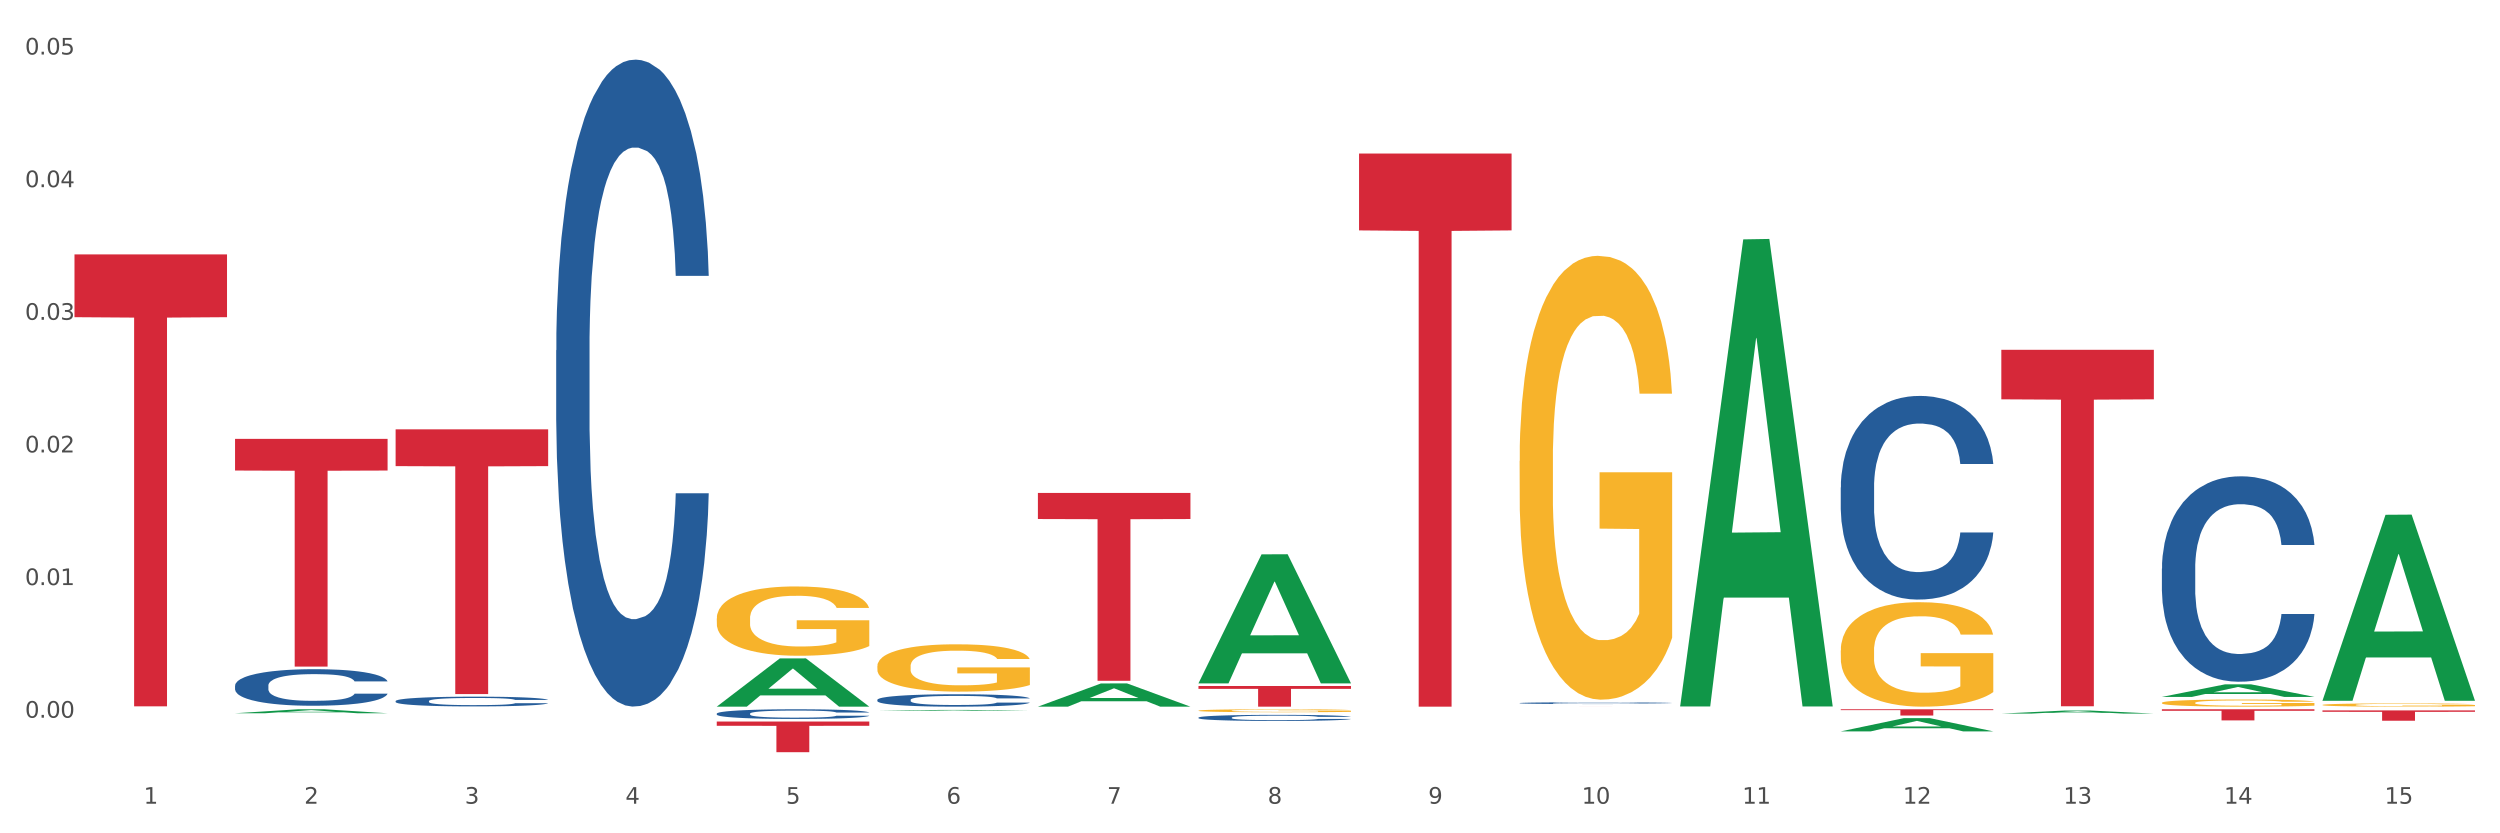
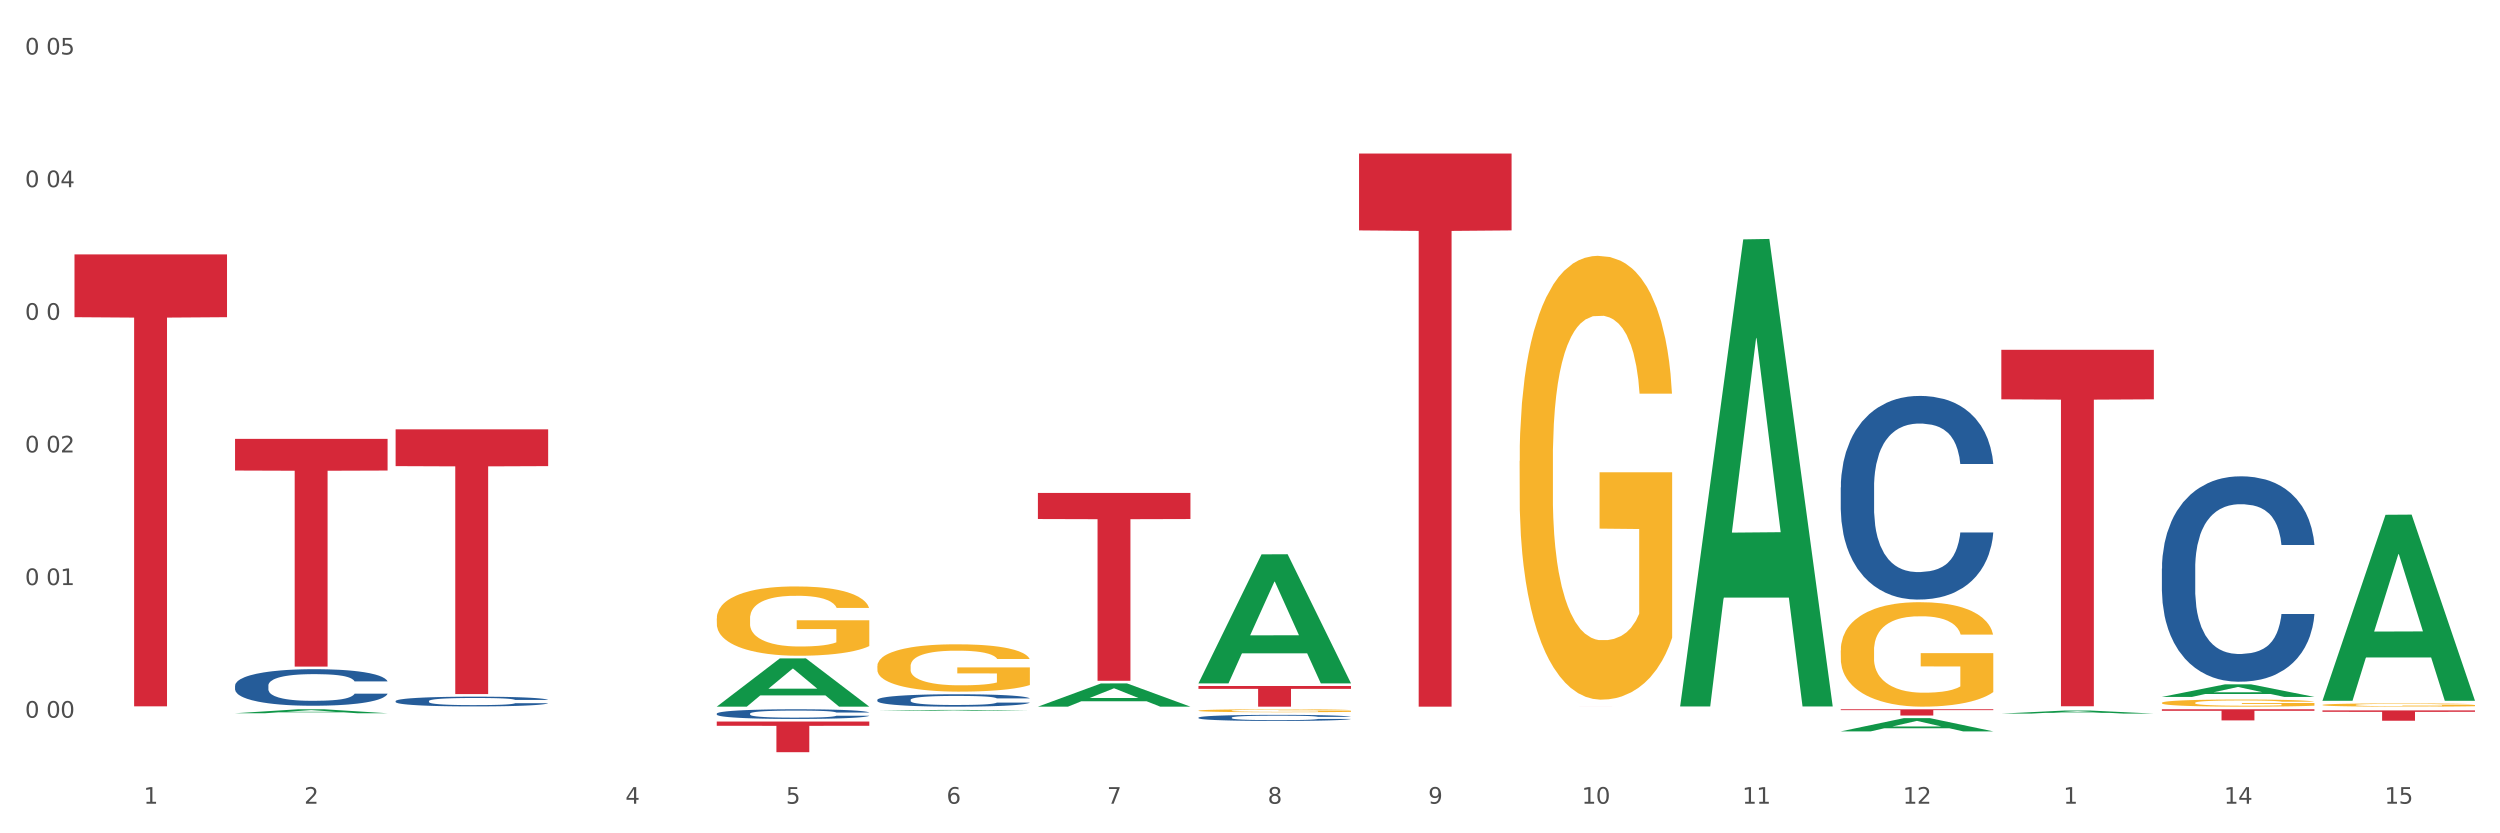
<svg xmlns="http://www.w3.org/2000/svg" xmlns:xlink="http://www.w3.org/1999/xlink" width="1080pt" height="360pt" viewBox="0 0 1080 360" version="1.1">
  <rect x="0" y="0" width="1080" height="360" fill="#333333" stroke="none" />
  <defs>
    <style type="text/css">*{stroke-linejoin: round; stroke-linecap: butt}</style>
  </defs>
  <g id="figure_1">
    <g id="patch_1">
      <path d="M 0 360  L 1080 360  L 1080 0  L 0 0  z " style="fill: #ffffff; stroke: #ffffff; stroke-linejoin: miter" />
    </g>
    <g id="axes_1">
      <g id="matplotlib.axis_1">
        <g id="xtick_1">
          <g id="text_1">
            <g style="fill: #4d4d4d" transform="translate(62.07 347.204) scale(0.096 -0.096)">
              <defs>
                <path id="DejaVuSans-31" d="M 794 531  L 1825 531  L 1825 4091  L 703 3866  L 703 4441  L 1819 4666  L 2450 4666  L 2450 531  L 3481 531  L 3481 0  L 794 0  L 794 531  z " transform="scale(0.016)" />
              </defs>
              <use xlink:href="#DejaVuSans-31" />
            </g>
          </g>
        </g>
        <g id="xtick_2">
          <g id="text_2">
            <g style="fill: #4d4d4d" transform="translate(131.436 347.204) scale(0.096 -0.096)">
              <defs>
                <path id="DejaVuSans-32" d="M 1228 531  L 3431 531  L 3431 0  L 469 0  L 469 531  Q 828 903 1448 1529  Q 2069 2156 2228 2338  Q 2531 2678 2651 2914  Q 2772 3150 2772 3378  Q 2772 3750 2511 3984  Q 2250 4219 1831 4219  Q 1534 4219 1204 4116  Q 875 4013 500 3803  L 500 4441  Q 881 4594 1212 4672  Q 1544 4750 1819 4750  Q 2544 4750 2975 4387  Q 3406 4025 3406 3419  Q 3406 3131 3298 2873  Q 3191 2616 2906 2266  Q 2828 2175 2409 1742  Q 1991 1309 1228 531  z " transform="scale(0.016)" />
              </defs>
              <use xlink:href="#DejaVuSans-32" />
            </g>
          </g>
        </g>
        <g id="xtick_3">
          <g id="text_3">
            <g style="fill: #4d4d4d" transform="translate(200.802 347.204) scale(0.096 -0.096)">
              <defs>
-                 <path id="DejaVuSans-33" d="M 2597 2516  Q 3050 2419 3304 2112  Q 3559 1806 3559 1356  Q 3559 666 3084 287  Q 2609 -91 1734 -91  Q 1441 -91 1130 -33  Q 819 25 488 141  L 488 750  Q 750 597 1062 519  Q 1375 441 1716 441  Q 2309 441 2620 675  Q 2931 909 2931 1356  Q 2931 1769 2642 2001  Q 2353 2234 1838 2234  L 1294 2234  L 1294 2753  L 1863 2753  Q 2328 2753 2575 2939  Q 2822 3125 2822 3475  Q 2822 3834 2567 4026  Q 2313 4219 1838 4219  Q 1578 4219 1281 4162  Q 984 4106 628 3988  L 628 4550  Q 988 4650 1302 4700  Q 1616 4750 1894 4750  Q 2613 4750 3031 4423  Q 3450 4097 3450 3541  Q 3450 3153 3228 2886  Q 3006 2619 2597 2516  z " transform="scale(0.016)" />
-               </defs>
+                 </defs>
              <use xlink:href="#DejaVuSans-33" />
            </g>
          </g>
        </g>
        <g id="xtick_4">
          <g id="text_4">
            <g style="fill: #4d4d4d" transform="translate(270.169 347.204) scale(0.096 -0.096)">
              <defs>
                <path id="DejaVuSans-34" d="M 2419 4116  L 825 1625  L 2419 1625  L 2419 4116  z M 2253 4666  L 3047 4666  L 3047 1625  L 3713 1625  L 3713 1100  L 3047 1100  L 3047 0  L 2419 0  L 2419 1100  L 313 1100  L 313 1709  L 2253 4666  z " transform="scale(0.016)" />
              </defs>
              <use xlink:href="#DejaVuSans-34" />
            </g>
          </g>
        </g>
        <g id="xtick_5">
          <g id="text_5">
            <g style="fill: #4d4d4d" transform="translate(339.535 347.204) scale(0.096 -0.096)">
              <defs>
                <path id="DejaVuSans-35" d="M 691 4666  L 3169 4666  L 3169 4134  L 1269 4134  L 1269 2991  Q 1406 3038 1543 3061  Q 1681 3084 1819 3084  Q 2600 3084 3056 2656  Q 3513 2228 3513 1497  Q 3513 744 3044 326  Q 2575 -91 1722 -91  Q 1428 -91 1123 -41  Q 819 9 494 109  L 494 744  Q 775 591 1075 516  Q 1375 441 1709 441  Q 2250 441 2565 725  Q 2881 1009 2881 1497  Q 2881 1984 2565 2268  Q 2250 2553 1709 2553  Q 1456 2553 1204 2497  Q 953 2441 691 2322  L 691 4666  z " transform="scale(0.016)" />
              </defs>
              <use xlink:href="#DejaVuSans-35" />
            </g>
          </g>
        </g>
        <g id="xtick_6">
          <g id="text_6">
            <g style="fill: #4d4d4d" transform="translate(408.901 347.204) scale(0.096 -0.096)">
              <defs>
                <path id="DejaVuSans-36" d="M 2113 2584  Q 1688 2584 1439 2293  Q 1191 2003 1191 1497  Q 1191 994 1439 701  Q 1688 409 2113 409  Q 2538 409 2786 701  Q 3034 994 3034 1497  Q 3034 2003 2786 2293  Q 2538 2584 2113 2584  z M 3366 4563  L 3366 3988  Q 3128 4100 2886 4159  Q 2644 4219 2406 4219  Q 1781 4219 1451 3797  Q 1122 3375 1075 2522  Q 1259 2794 1537 2939  Q 1816 3084 2150 3084  Q 2853 3084 3261 2657  Q 3669 2231 3669 1497  Q 3669 778 3244 343  Q 2819 -91 2113 -91  Q 1303 -91 875 529  Q 447 1150 447 2328  Q 447 3434 972 4092  Q 1497 4750 2381 4750  Q 2619 4750 2861 4703  Q 3103 4656 3366 4563  z " transform="scale(0.016)" />
              </defs>
              <use xlink:href="#DejaVuSans-36" />
            </g>
          </g>
        </g>
        <g id="xtick_7">
          <g id="text_7">
            <g style="fill: #4d4d4d" transform="translate(478.267 347.204) scale(0.096 -0.096)">
              <defs>
                <path id="DejaVuSans-37" d="M 525 4666  L 3525 4666  L 3525 4397  L 1831 0  L 1172 0  L 2766 4134  L 525 4134  L 525 4666  z " transform="scale(0.016)" />
              </defs>
              <use xlink:href="#DejaVuSans-37" />
            </g>
          </g>
        </g>
        <g id="xtick_8">
          <g id="text_8">
            <g style="fill: #4d4d4d" transform="translate(547.634 347.204) scale(0.096 -0.096)">
              <defs>
                <path id="DejaVuSans-38" d="M 2034 2216  Q 1584 2216 1326 1975  Q 1069 1734 1069 1313  Q 1069 891 1326 650  Q 1584 409 2034 409  Q 2484 409 2743 651  Q 3003 894 3003 1313  Q 3003 1734 2745 1975  Q 2488 2216 2034 2216  z M 1403 2484  Q 997 2584 770 2862  Q 544 3141 544 3541  Q 544 4100 942 4425  Q 1341 4750 2034 4750  Q 2731 4750 3128 4425  Q 3525 4100 3525 3541  Q 3525 3141 3298 2862  Q 3072 2584 2669 2484  Q 3125 2378 3379 2068  Q 3634 1759 3634 1313  Q 3634 634 3220 271  Q 2806 -91 2034 -91  Q 1263 -91 848 271  Q 434 634 434 1313  Q 434 1759 690 2068  Q 947 2378 1403 2484  z M 1172 3481  Q 1172 3119 1398 2916  Q 1625 2713 2034 2713  Q 2441 2713 2670 2916  Q 2900 3119 2900 3481  Q 2900 3844 2670 4047  Q 2441 4250 2034 4250  Q 1625 4250 1398 4047  Q 1172 3844 1172 3481  z " transform="scale(0.016)" />
              </defs>
              <use xlink:href="#DejaVuSans-38" />
            </g>
          </g>
        </g>
        <g id="xtick_9">
          <g id="text_9">
            <g style="fill: #4d4d4d" transform="translate(617 347.204) scale(0.096 -0.096)">
              <defs>
                <path id="DejaVuSans-39" d="M 703 97  L 703 672  Q 941 559 1184 500  Q 1428 441 1663 441  Q 2288 441 2617 861  Q 2947 1281 2994 2138  Q 2813 1869 2534 1725  Q 2256 1581 1919 1581  Q 1219 1581 811 2004  Q 403 2428 403 3163  Q 403 3881 828 4315  Q 1253 4750 1959 4750  Q 2769 4750 3195 4129  Q 3622 3509 3622 2328  Q 3622 1225 3098 567  Q 2575 -91 1691 -91  Q 1453 -91 1209 -44  Q 966 3 703 97  z M 1959 2075  Q 2384 2075 2632 2365  Q 2881 2656 2881 3163  Q 2881 3666 2632 3958  Q 2384 4250 1959 4250  Q 1534 4250 1286 3958  Q 1038 3666 1038 3163  Q 1038 2656 1286 2365  Q 1534 2075 1959 2075  z " transform="scale(0.016)" />
              </defs>
              <use xlink:href="#DejaVuSans-39" />
            </g>
          </g>
        </g>
        <g id="xtick_10">
          <g id="text_10">
            <g style="fill: #4d4d4d" transform="translate(683.312 347.204) scale(0.096 -0.096)">
              <defs>
                <path id="DejaVuSans-30" d="M 2034 4250  Q 1547 4250 1301 3770  Q 1056 3291 1056 2328  Q 1056 1369 1301 889  Q 1547 409 2034 409  Q 2525 409 2770 889  Q 3016 1369 3016 2328  Q 3016 3291 2770 3770  Q 2525 4250 2034 4250  z M 2034 4750  Q 2819 4750 3233 4129  Q 3647 3509 3647 2328  Q 3647 1150 3233 529  Q 2819 -91 2034 -91  Q 1250 -91 836 529  Q 422 1150 422 2328  Q 422 3509 836 4129  Q 1250 4750 2034 4750  z " transform="scale(0.016)" />
              </defs>
              <use xlink:href="#DejaVuSans-31" />
              <use xlink:href="#DejaVuSans-30" transform="translate(63.623 0)" />
            </g>
          </g>
        </g>
        <g id="xtick_11">
          <g id="text_11">
            <g style="fill: #4d4d4d" transform="translate(752.678 347.204) scale(0.096 -0.096)">
              <use xlink:href="#DejaVuSans-31" />
              <use xlink:href="#DejaVuSans-31" transform="translate(63.623 0)" />
            </g>
          </g>
        </g>
        <g id="xtick_12">
          <g id="text_12">
            <g style="fill: #4d4d4d" transform="translate(822.044 347.204) scale(0.096 -0.096)">
              <use xlink:href="#DejaVuSans-31" />
              <use xlink:href="#DejaVuSans-32" transform="translate(63.623 0)" />
            </g>
          </g>
        </g>
        <g id="xtick_13">
          <g id="text_13">
            <g style="fill: #4d4d4d" transform="translate(891.411 347.204) scale(0.096 -0.096)">
              <use xlink:href="#DejaVuSans-31" />
              <use xlink:href="#DejaVuSans-33" transform="translate(63.623 0)" />
            </g>
          </g>
        </g>
        <g id="xtick_14">
          <g id="text_14">
            <g style="fill: #4d4d4d" transform="translate(960.777 347.204) scale(0.096 -0.096)">
              <use xlink:href="#DejaVuSans-31" />
              <use xlink:href="#DejaVuSans-34" transform="translate(63.623 0)" />
            </g>
          </g>
        </g>
        <g id="xtick_15">
          <g id="text_15">
            <g style="fill: #4d4d4d" transform="translate(1030.143 347.204) scale(0.096 -0.096)">
              <use xlink:href="#DejaVuSans-31" />
              <use xlink:href="#DejaVuSans-35" transform="translate(63.623 0)" />
            </g>
          </g>
        </g>
        <g id="xtick_16" />
        <g id="xtick_17" />
        <g id="xtick_18" />
        <g id="xtick_19" />
        <g id="xtick_20" />
        <g id="xtick_21" />
        <g id="xtick_22" />
        <g id="xtick_23" />
        <g id="xtick_24" />
        <g id="xtick_25" />
        <g id="xtick_26" />
        <g id="xtick_27" />
        <g id="xtick_28" />
        <g id="xtick_29" />
      </g>
      <g id="matplotlib.axis_2">
        <g id="ytick_1">
          <g id="text_16">
            <g style="fill: #4d4d4d" transform="translate(10.8 310.051) scale(0.096 -0.096)">
              <defs>
-                 <path id="DejaVuSans-2e" d="M 684 794  L 1344 794  L 1344 0  L 684 0  L 684 794  z " transform="scale(0.016)" />
-               </defs>
+                 </defs>
              <use xlink:href="#DejaVuSans-30" />
              <use xlink:href="#DejaVuSans-2e" transform="translate(63.623 0)" />
              <use xlink:href="#DejaVuSans-30" transform="translate(95.41 0)" />
              <use xlink:href="#DejaVuSans-30" transform="translate(159.033 0)" />
            </g>
          </g>
        </g>
        <g id="ytick_2">
          <g id="text_17">
            <g style="fill: #4d4d4d" transform="translate(10.8 252.753) scale(0.096 -0.096)">
              <use xlink:href="#DejaVuSans-30" />
              <use xlink:href="#DejaVuSans-2e" transform="translate(63.623 0)" />
              <use xlink:href="#DejaVuSans-30" transform="translate(95.41 0)" />
              <use xlink:href="#DejaVuSans-31" transform="translate(159.033 0)" />
            </g>
          </g>
        </g>
        <g id="ytick_3">
          <g id="text_18">
            <g style="fill: #4d4d4d" transform="translate(10.8 195.454) scale(0.096 -0.096)">
              <use xlink:href="#DejaVuSans-30" />
              <use xlink:href="#DejaVuSans-2e" transform="translate(63.623 0)" />
              <use xlink:href="#DejaVuSans-30" transform="translate(95.41 0)" />
              <use xlink:href="#DejaVuSans-32" transform="translate(159.033 0)" />
            </g>
          </g>
        </g>
        <g id="ytick_4">
          <g id="text_19">
            <g style="fill: #4d4d4d" transform="translate(10.8 138.155) scale(0.096 -0.096)">
              <use xlink:href="#DejaVuSans-30" />
              <use xlink:href="#DejaVuSans-2e" transform="translate(63.623 0)" />
              <use xlink:href="#DejaVuSans-30" transform="translate(95.41 0)" />
              <use xlink:href="#DejaVuSans-33" transform="translate(159.033 0)" />
            </g>
          </g>
        </g>
        <g id="ytick_5">
          <g id="text_20">
            <g style="fill: #4d4d4d" transform="translate(10.8 80.856) scale(0.096 -0.096)">
              <use xlink:href="#DejaVuSans-30" />
              <use xlink:href="#DejaVuSans-2e" transform="translate(63.623 0)" />
              <use xlink:href="#DejaVuSans-30" transform="translate(95.41 0)" />
              <use xlink:href="#DejaVuSans-34" transform="translate(159.033 0)" />
            </g>
          </g>
        </g>
        <g id="ytick_6">
          <g id="text_21">
            <g style="fill: #4d4d4d" transform="translate(10.8 23.557) scale(0.096 -0.096)">
              <use xlink:href="#DejaVuSans-30" />
              <use xlink:href="#DejaVuSans-2e" transform="translate(63.623 0)" />
              <use xlink:href="#DejaVuSans-30" transform="translate(95.41 0)" />
              <use xlink:href="#DejaVuSans-35" transform="translate(159.033 0)" />
            </g>
          </g>
        </g>
        <g id="ytick_7" />
        <g id="ytick_8" />
        <g id="ytick_9" />
        <g id="ytick_10" />
        <g id="ytick_11" />
      </g>
      <g id="PolyCollection_1">
        <path d="M 101.541 308.123  L 101.609 308.121  L 128.784 306.406  L 140.061 306.404  L 167.439 308.126  L 154.395 308.126  L 148.485 307.725  L 120.427 307.725  L 120.224 307.732  L 114.517 308.126  L 101.541 308.126  L 101.541 308.123  L 123.96 307.486  L 144.952 307.484  L 134.558 306.771  L 134.422 306.768  L 134.286 306.773  L 123.892 307.484  L 123.96 307.486  L 101.541 308.123  z " clip-path="url(#p8ff0224b66)" style="fill: #109648" />
        <path d="M 309.64 267.18  L 309.718 267.153  L 309.718 266.168  L 309.873 265.32  L 310.651 263.269  L 311.818 261.573  L 312.674 260.67  L 313.53 259.932  L 314.541 259.193  L 315.786 258.427  L 318.042 257.306  L 319.443 256.731  L 321.155 256.13  L 324.267 255.254  L 326.523 254.762  L 328.857 254.352  L 332.669 253.859  L 335.159 253.641  L 337.804 253.476  L 340.994 253.367  L 343.406 253.34  L 348.696 253.422  L 353.209 253.668  L 355.387 253.859  L 358.188 254.188  L 359.666 254.406  L 362.078 254.844  L 364.568 255.419  L 366.279 255.911  L 368.847 256.841  L 370.792 257.771  L 372.581 258.92  L 373.515 259.713  L 374.215 260.451  L 374.838 261.299  L 375.46 262.64  L 361.456 262.64  L 360.911 261.682  L 360.055 260.78  L 358.81 259.904  L 357.721 259.357  L 355.854 258.673  L 354.142 258.236  L 352.353 257.908  L 350.174 257.634  L 348.463 257.497  L 346.051 257.388  L 341.305 257.415  L 338.115 257.634  L 335.937 257.908  L 334.536 258.154  L 333.292 258.427  L 331.891 258.81  L 330.257 259.385  L 329.09 259.904  L 327.923 260.561  L 326.99 261.217  L 326.134 261.983  L 325.434 262.804  L 324.889 263.652  L 324.422 264.691  L 324.033 266.414  L 324.033 270.162  L 324.189 271.01  L 324.578 272.131  L 325.045 272.979  L 325.823 273.991  L 326.523 274.675  L 327.845 275.659  L 329.324 276.48  L 330.491 277  L 331.658 277.437  L 333.681 278.039  L 335.937 278.532  L 337.882 278.832  L 340.527 279.106  L 342.317 279.215  L 343.873 279.27  L 347.685 279.27  L 350.408 279.188  L 353.442 278.997  L 355.776 278.75  L 357.721 278.449  L 359.9 277.957  L 361.3 277.492  L 361.3 271.775  L 344.184 271.748  L 344.184 267.946  L 375.538 267.946  L 375.538 279.106  L 374.215 279.68  L 372.737 280.2  L 371.181 280.665  L 368.847 281.239  L 366.046 281.786  L 363.556 282.169  L 360.911 282.498  L 357.799 282.799  L 353.753 283.072  L 351.264 283.181  L 348.152 283.264  L 344.495 283.291  L 341.305 283.236  L 338.193 283.099  L 334.925 282.853  L 331.736 282.498  L 329.324 282.142  L 326.912 281.704  L 324.344 281.13  L 322.322 280.583  L 320.766 280.091  L 319.054 279.462  L 317.187 278.641  L 315.786 277.902  L 314.541 277.137  L 313.219 276.152  L 312.285 275.304  L 311.352 274.237  L 310.807 273.444  L 310.184 272.213  L 309.718 270.49  L 309.64 267.18  z " clip-path="url(#p8ff0224b66)" style="fill: #f7b32b" />
        <path d="M 32.175 109.886  L 98.073 109.886  L 98.073 137.021  L 72.151 137.204  L 72.151 305.149  L 57.941 305.149  L 57.941 137.204  L 32.175 137.021  L 32.175 110.069  L 32.175 109.886  z " clip-path="url(#p8ff0224b66)" style="fill: #d62839" />
        <path d="M 101.541 189.603  L 167.439 189.603  L 167.439 203.272  L 141.517 203.364  L 141.517 287.965  L 127.307 287.965  L 127.307 203.364  L 101.541 203.272  L 101.541 189.695  L 101.541 189.603  z " clip-path="url(#p8ff0224b66)" style="fill: #d62839" />
        <path d="M 309.64 311.711  L 375.538 311.711  L 375.538 313.551  L 349.616 313.563  L 349.616 324.95  L 335.406 324.95  L 335.406 313.563  L 309.64 313.551  L 309.64 311.723  L 309.64 311.711  z " clip-path="url(#p8ff0224b66)" style="fill: #d62839" />
        <path d="M 448.372 212.936  L 514.27 212.936  L 514.27 224.217  L 488.348 224.293  L 488.348 294.114  L 474.138 294.114  L 474.138 224.293  L 448.372 224.217  L 448.372 213.012  L 448.372 212.936  z " clip-path="url(#p8ff0224b66)" style="fill: #d62839" />
        <path d="M 517.739 296.344  L 583.636 296.344  L 583.636 297.586  L 557.715 297.594  L 557.715 305.282  L 543.504 305.282  L 543.504 297.594  L 517.739 297.586  L 517.739 296.352  L 517.739 296.344  z " clip-path="url(#p8ff0224b66)" style="fill: #d62839" />
        <path d="M 587.105 66.327  L 653.003 66.327  L 653.003 99.534  L 627.081 99.758  L 627.081 305.282  L 612.871 305.282  L 612.871 99.758  L 587.105 99.534  L 587.105 66.552  L 587.105 66.327  z " clip-path="url(#p8ff0224b66)" style="fill: #d62839" />
        <path d="M 656.471 305.27  L 722.369 305.27  L 722.369 305.271  L 696.447 305.271  L 696.447 305.282  L 682.237 305.282  L 682.237 305.271  L 656.471 305.271  L 656.471 305.27  L 656.471 305.27  z " clip-path="url(#p8ff0224b66)" style="fill: #d62839" />
        <path d="M 933.936 245.638  L 934.014 245.557  L 934.014 243.288  L 934.247 240.208  L 935.104 234.535  L 936.195 230.239  L 938.064 225.214  L 939.077 223.107  L 940.401 220.757  L 943.127 216.947  L 946.243 213.705  L 948.424 211.922  L 950.06 210.788  L 953.721 208.761  L 955.824 207.87  L 958.005 207.14  L 959.874 206.654  L 962.99 206.087  L 965.483 205.844  L 968.365 205.763  L 970.779 205.844  L 973.973 206.168  L 978.647 207.14  L 980.438 207.708  L 982.853 208.68  L 985.346 209.977  L 987.371 211.274  L 989.708 213.138  L 992.122 215.569  L 994.459 218.649  L 996.095 221.486  L 997.419 224.485  L 998.587 228.132  L 999.444 232.103  L 999.834 235.426  L 985.579 235.426  L 985.19 232.428  L 984.411 229.186  L 983.632 226.997  L 982.775 225.214  L 981.451 223.188  L 980.283 221.891  L 978.335 220.351  L 976.544 219.379  L 975.064 218.811  L 973.272 218.325  L 969.455 217.839  L 966.729 217.839  L 965.015 218.001  L 962.912 218.406  L 961.121 218.974  L 959.018 219.946  L 957.382 221  L 955.746 222.378  L 954.811 223.35  L 953.409 225.133  L 952.475 226.592  L 951.228 229.105  L 950.527 230.888  L 949.281 235.507  L 948.736 238.911  L 948.502 241.262  L 948.346 243.855  L 948.346 256.499  L 948.814 262.172  L 949.203 264.604  L 949.826 267.359  L 950.995 270.925  L 952.708 274.41  L 954.5 276.923  L 955.98 278.463  L 957.382 279.598  L 958.784 280.489  L 960.498 281.3  L 961.9 281.786  L 964.003 282.272  L 966.495 282.515  L 968.443 282.515  L 972.415 282.11  L 974.207 281.705  L 975.92 281.137  L 977.79 280.246  L 979.27 279.273  L 980.127 278.544  L 981.529 277.004  L 982.619 275.383  L 983.554 273.519  L 984.177 271.898  L 984.878 269.467  L 985.423 266.711  L 985.579 265.252  L 999.834 265.252  L 999.522 268.17  L 998.977 271.006  L 997.886 274.816  L 997.03 277.004  L 995.705 279.679  L 994.303 281.948  L 992.356 284.46  L 990.564 286.325  L 988.695 287.945  L 986.67 289.404  L 983.009 291.431  L 981.685 291.998  L 978.88 292.97  L 976.699 293.538  L 973.506 294.105  L 970.234 294.429  L 966.807 294.51  L 963.769 294.348  L 960.42 293.862  L 958.317 293.376  L 955.98 292.646  L 953.253 291.512  L 950.683 290.134  L 948.268 288.513  L 946.009 286.649  L 943.906 284.541  L 941.18 281.056  L 939.155 277.652  L 937.675 274.492  L 936.662 271.817  L 935.65 268.413  L 935.104 266.062  L 934.247 260.389  L 933.936 255.121  L 933.936 245.638  z " clip-path="url(#p8ff0224b66)" style="fill: #255c99" />
        <path d="M 795.203 210.568  L 795.281 210.487  L 795.281 208.237  L 795.515 205.184  L 796.372 199.559  L 797.462 195.301  L 799.332 190.319  L 800.344 188.23  L 801.669 185.9  L 804.395 182.123  L 807.511 178.909  L 809.692 177.141  L 811.327 176.016  L 814.988 174.008  L 817.092 173.124  L 819.273 172.401  L 821.142 171.918  L 824.258 171.356  L 826.75 171.115  L 829.632 171.035  L 832.047 171.115  L 835.241 171.436  L 839.914 172.401  L 841.706 172.963  L 844.121 173.927  L 846.613 175.213  L 848.638 176.498  L 850.975 178.347  L 853.39 180.757  L 855.727 183.811  L 857.362 186.623  L 858.687 189.596  L 859.855 193.212  L 860.712 197.149  L 861.101 200.443  L 846.847 200.443  L 846.457 197.47  L 845.678 194.256  L 844.899 192.087  L 844.043 190.319  L 842.718 188.31  L 841.55 187.025  L 839.603 185.498  L 837.811 184.534  L 836.331 183.971  L 834.54 183.489  L 830.723 183.007  L 827.997 183.007  L 826.283 183.168  L 824.18 183.569  L 822.388 184.132  L 820.285 185.096  L 818.649 186.141  L 817.014 187.507  L 816.079 188.471  L 814.677 190.239  L 813.742 191.685  L 812.496 194.176  L 811.795 195.944  L 810.548 200.524  L 810.003 203.898  L 809.77 206.229  L 809.614 208.8  L 809.614 221.335  L 810.081 226.959  L 810.471 229.37  L 811.094 232.102  L 812.262 235.637  L 813.976 239.093  L 815.767 241.583  L 817.247 243.11  L 818.649 244.235  L 820.051 245.119  L 821.765 245.922  L 823.167 246.405  L 825.27 246.887  L 827.763 247.128  L 829.71 247.128  L 833.683 246.726  L 835.474 246.324  L 837.188 245.762  L 839.057 244.878  L 840.537 243.914  L 841.394 243.19  L 842.796 241.664  L 843.887 240.057  L 844.822 238.209  L 845.445 236.602  L 846.146 234.191  L 846.691 231.459  L 846.847 230.013  L 861.101 230.013  L 860.79 232.905  L 860.245 235.718  L 859.154 239.494  L 858.297 241.664  L 856.973 244.315  L 855.571 246.565  L 853.624 249.056  L 851.832 250.904  L 849.963 252.511  L 847.937 253.958  L 844.276 255.966  L 842.952 256.529  L 840.148 257.493  L 837.967 258.056  L 834.773 258.618  L 831.502 258.939  L 828.074 259.02  L 825.037 258.859  L 821.687 258.377  L 819.584 257.895  L 817.247 257.172  L 814.521 256.047  L 811.951 254.681  L 809.536 253.074  L 807.277 251.226  L 805.174 249.137  L 802.448 245.681  L 800.422 242.307  L 798.942 239.173  L 797.93 236.521  L 796.917 233.147  L 796.372 230.816  L 795.515 225.192  L 795.203 219.969  L 795.203 210.568  z " clip-path="url(#p8ff0224b66)" style="fill: #255c99" />
-         <path d="M 656.471 303.728  L 656.549 303.727  L 656.549 303.708  L 656.783 303.681  L 657.639 303.632  L 658.73 303.596  L 660.599 303.553  L 661.612 303.534  L 662.936 303.514  L 665.662 303.482  L 668.778 303.454  L 670.959 303.438  L 672.595 303.429  L 676.256 303.411  L 678.359 303.404  L 680.54 303.397  L 682.41 303.393  L 685.525 303.388  L 688.018 303.386  L 690.9 303.386  L 693.315 303.386  L 696.508 303.389  L 701.182 303.397  L 702.973 303.402  L 705.388 303.411  L 707.881 303.422  L 709.906 303.433  L 712.243 303.449  L 714.657 303.47  L 716.994 303.496  L 718.63 303.521  L 719.954 303.546  L 721.123 303.578  L 721.979 303.612  L 722.369 303.64  L 708.114 303.64  L 707.725 303.614  L 706.946 303.587  L 706.167 303.568  L 705.31 303.553  L 703.986 303.535  L 702.818 303.524  L 700.87 303.511  L 699.079 303.502  L 697.599 303.498  L 695.807 303.493  L 691.99 303.489  L 689.264 303.489  L 687.55 303.491  L 685.447 303.494  L 683.656 303.499  L 681.553 303.507  L 679.917 303.516  L 678.281 303.528  L 677.346 303.537  L 675.944 303.552  L 675.01 303.564  L 673.763 303.586  L 673.062 303.601  L 671.816 303.641  L 671.271 303.67  L 671.037 303.69  L 670.881 303.712  L 670.881 303.821  L 671.349 303.87  L 671.738 303.89  L 672.361 303.914  L 673.53 303.945  L 675.243 303.975  L 677.035 303.996  L 678.515 304.009  L 679.917 304.019  L 681.319 304.027  L 683.033 304.034  L 684.435 304.038  L 686.538 304.042  L 689.03 304.044  L 690.978 304.044  L 694.95 304.041  L 696.742 304.037  L 698.456 304.032  L 700.325 304.025  L 701.805 304.016  L 702.662 304.01  L 704.064 303.997  L 705.154 303.983  L 706.089 303.967  L 706.712 303.953  L 707.413 303.932  L 707.959 303.908  L 708.114 303.896  L 722.369 303.896  L 722.057 303.921  L 721.512 303.945  L 720.422 303.978  L 719.565 303.997  L 718.241 304.02  L 716.838 304.039  L 714.891 304.061  L 713.1 304.077  L 711.23 304.091  L 709.205 304.103  L 705.544 304.121  L 704.22 304.125  L 701.416 304.134  L 699.235 304.139  L 696.041 304.143  L 692.769 304.146  L 689.342 304.147  L 686.304 304.146  L 682.955 304.141  L 680.852 304.137  L 678.515 304.131  L 675.789 304.121  L 673.218 304.109  L 670.803 304.096  L 668.544 304.08  L 666.441 304.061  L 663.715 304.032  L 661.69 304.002  L 660.21 303.975  L 659.197 303.952  L 658.185 303.923  L 657.639 303.903  L 656.783 303.854  L 656.471 303.809  L 656.471 303.728  z " clip-path="url(#p8ff0224b66)" style="fill: #255c99" />
        <path d="M 517.739 309.997  L 517.816 309.995  L 517.816 309.927  L 518.05 309.836  L 518.907 309.667  L 519.997 309.539  L 521.867 309.39  L 522.88 309.327  L 524.204 309.257  L 526.93 309.144  L 530.046 309.047  L 532.227 308.994  L 533.863 308.96  L 537.523 308.9  L 539.627 308.874  L 541.808 308.852  L 543.677 308.837  L 546.793 308.821  L 549.285 308.813  L 552.167 308.811  L 554.582 308.813  L 557.776 308.823  L 562.449 308.852  L 564.241 308.869  L 566.656 308.898  L 569.148 308.936  L 571.173 308.975  L 573.51 309.03  L 575.925 309.103  L 578.262 309.194  L 579.898 309.279  L 581.222 309.368  L 582.39 309.477  L 583.247 309.595  L 583.636 309.694  L 569.382 309.694  L 568.992 309.604  L 568.214 309.508  L 567.435 309.443  L 566.578 309.39  L 565.254 309.329  L 564.085 309.291  L 562.138 309.245  L 560.346 309.216  L 558.866 309.199  L 557.075 309.185  L 553.258 309.17  L 550.532 309.17  L 548.818 309.175  L 546.715 309.187  L 544.923 309.204  L 542.82 309.233  L 541.184 309.264  L 539.549 309.305  L 538.614 309.334  L 537.212 309.387  L 536.277 309.431  L 535.031 309.505  L 534.33 309.559  L 533.084 309.696  L 532.538 309.797  L 532.305 309.867  L 532.149 309.944  L 532.149 310.321  L 532.616 310.489  L 533.006 310.562  L 533.629 310.644  L 534.797 310.75  L 536.511 310.853  L 538.302 310.928  L 539.782 310.974  L 541.184 311.008  L 542.587 311.034  L 544.3 311.058  L 545.702 311.073  L 547.805 311.087  L 550.298 311.095  L 552.245 311.095  L 556.218 311.083  L 558.009 311.071  L 559.723 311.054  L 561.593 311.027  L 563.073 310.998  L 563.929 310.976  L 565.331 310.931  L 566.422 310.882  L 567.357 310.827  L 567.98 310.779  L 568.681 310.706  L 569.226 310.624  L 569.382 310.581  L 583.636 310.581  L 583.325 310.668  L 582.78 310.752  L 581.689 310.866  L 580.832 310.931  L 579.508 311.01  L 578.106 311.078  L 576.159 311.153  L 574.367 311.208  L 572.498 311.256  L 570.472 311.3  L 566.811 311.36  L 565.487 311.377  L 562.683 311.406  L 560.502 311.423  L 557.308 311.439  L 554.037 311.449  L 550.61 311.452  L 547.572 311.447  L 544.222 311.432  L 542.119 311.418  L 539.782 311.396  L 537.056 311.362  L 534.486 311.321  L 532.071 311.273  L 529.812 311.218  L 527.709 311.155  L 524.983 311.051  L 522.957 310.95  L 521.477 310.856  L 520.465 310.776  L 519.452 310.675  L 518.907 310.605  L 518.05 310.436  L 517.739 310.28  L 517.739 309.997  z " clip-path="url(#p8ff0224b66)" style="fill: #255c99" />
        <path d="M 379.006 302.325  L 379.084 302.32  L 379.084 302.183  L 379.318 301.996  L 380.175 301.653  L 381.265 301.393  L 383.134 301.089  L 384.147 300.962  L 385.471 300.82  L 388.198 300.589  L 391.313 300.393  L 393.494 300.285  L 395.13 300.216  L 398.791 300.094  L 400.894 300.04  L 403.075 299.996  L 404.945 299.966  L 408.06 299.932  L 410.553 299.917  L 413.435 299.912  L 415.85 299.917  L 419.043 299.937  L 423.717 299.996  L 425.509 300.03  L 427.923 300.089  L 430.416 300.167  L 432.441 300.246  L 434.778 300.359  L 437.193 300.506  L 439.529 300.692  L 441.165 300.864  L 442.489 301.045  L 443.658 301.266  L 444.515 301.506  L 444.904 301.707  L 430.65 301.707  L 430.26 301.526  L 429.481 301.329  L 428.702 301.197  L 427.845 301.089  L 426.521 300.967  L 425.353 300.888  L 423.405 300.795  L 421.614 300.736  L 420.134 300.702  L 418.342 300.672  L 414.526 300.643  L 411.799 300.643  L 410.086 300.653  L 407.982 300.677  L 406.191 300.712  L 404.088 300.77  L 402.452 300.834  L 400.816 300.918  L 399.882 300.976  L 398.479 301.084  L 397.545 301.173  L 396.298 301.325  L 395.597 301.432  L 394.351 301.712  L 393.806 301.918  L 393.572 302.06  L 393.416 302.217  L 393.416 302.982  L 393.884 303.325  L 394.273 303.472  L 394.896 303.639  L 396.065 303.855  L 397.778 304.066  L 399.57 304.218  L 401.05 304.311  L 402.452 304.379  L 403.854 304.433  L 405.568 304.482  L 406.97 304.512  L 409.073 304.541  L 411.566 304.556  L 413.513 304.556  L 417.485 304.531  L 419.277 304.507  L 420.991 304.473  L 422.86 304.419  L 424.34 304.36  L 425.197 304.316  L 426.599 304.222  L 427.69 304.124  L 428.624 304.012  L 429.247 303.914  L 429.948 303.766  L 430.494 303.6  L 430.65 303.511  L 444.904 303.511  L 444.592 303.688  L 444.047 303.86  L 442.957 304.09  L 442.1 304.222  L 440.776 304.384  L 439.374 304.522  L 437.426 304.674  L 435.635 304.786  L 433.765 304.884  L 431.74 304.973  L 428.079 305.095  L 426.755 305.13  L 423.951 305.188  L 421.77 305.223  L 418.576 305.257  L 415.304 305.277  L 411.877 305.282  L 408.839 305.272  L 405.49 305.242  L 403.387 305.213  L 401.05 305.169  L 398.324 305.1  L 395.753 305.017  L 393.339 304.919  L 391.08 304.806  L 388.976 304.678  L 386.25 304.468  L 384.225 304.262  L 382.745 304.07  L 381.732 303.909  L 380.72 303.703  L 380.175 303.561  L 379.318 303.217  L 379.006 302.899  L 379.006 302.325  z " clip-path="url(#p8ff0224b66)" style="fill: #255c99" />
        <path d="M 309.64 308.284  L 309.718 308.28  L 309.718 308.173  L 309.951 308.028  L 310.808 307.761  L 311.899 307.558  L 313.768 307.321  L 314.781 307.222  L 316.105 307.111  L 318.831 306.932  L 321.947 306.779  L 324.128 306.695  L 325.764 306.641  L 329.425 306.546  L 331.528 306.504  L 333.709 306.469  L 335.578 306.446  L 338.694 306.419  L 341.187 306.408  L 344.069 306.404  L 346.484 306.408  L 349.677 306.423  L 354.351 306.469  L 356.142 306.496  L 358.557 306.542  L 361.05 306.603  L 363.075 306.664  L 365.412 306.752  L 367.826 306.867  L 370.163 307.012  L 371.799 307.146  L 373.123 307.287  L 374.291 307.459  L 375.148 307.646  L 375.538 307.803  L 361.283 307.803  L 360.894 307.661  L 360.115 307.509  L 359.336 307.405  L 358.479 307.321  L 357.155 307.226  L 355.987 307.165  L 354.039 307.092  L 352.248 307.046  L 350.768 307.019  L 348.976 306.996  L 345.159 306.974  L 342.433 306.974  L 340.719 306.981  L 338.616 307  L 336.825 307.027  L 334.722 307.073  L 333.086 307.123  L 331.45 307.188  L 330.515 307.233  L 329.113 307.317  L 328.179 307.386  L 326.932 307.505  L 326.231 307.589  L 324.985 307.807  L 324.44 307.967  L 324.206 308.078  L 324.05 308.2  L 324.05 308.796  L 324.518 309.064  L 324.907 309.178  L 325.53 309.308  L 326.699 309.476  L 328.412 309.641  L 330.204 309.759  L 331.684 309.832  L 333.086 309.885  L 334.488 309.927  L 336.202 309.966  L 337.604 309.989  L 339.707 310.011  L 342.199 310.023  L 344.147 310.023  L 348.119 310.004  L 349.911 309.985  L 351.624 309.958  L 353.494 309.916  L 354.974 309.87  L 355.831 309.836  L 357.233 309.763  L 358.323 309.687  L 359.258 309.599  L 359.881 309.522  L 360.582 309.408  L 361.127 309.278  L 361.283 309.209  L 375.538 309.209  L 375.226 309.347  L 374.681 309.48  L 373.59 309.66  L 372.734 309.763  L 371.409 309.889  L 370.007 309.996  L 368.06 310.115  L 366.268 310.203  L 364.399 310.279  L 362.374 310.348  L 358.713 310.443  L 357.389 310.47  L 354.584 310.516  L 352.403 310.543  L 349.21 310.569  L 345.938 310.585  L 342.511 310.588  L 339.473 310.581  L 336.124 310.558  L 334.021 310.535  L 331.684 310.501  L 328.957 310.447  L 326.387 310.382  L 323.972 310.306  L 321.713 310.218  L 319.61 310.118  L 316.884 309.954  L 314.859 309.794  L 313.379 309.645  L 312.366 309.519  L 311.354 309.358  L 310.808 309.247  L 309.951 308.98  L 309.64 308.731  L 309.64 308.284  z " clip-path="url(#p8ff0224b66)" style="fill: #255c99" />
-         <path d="M 240.274 151.335  L 240.352 151.08  L 240.352 143.933  L 240.585 134.234  L 241.442 116.368  L 242.533 102.841  L 244.402 87.016  L 245.415 80.38  L 246.739 72.978  L 249.465 60.982  L 252.581 50.773  L 254.762 45.157  L 256.398 41.584  L 260.059 35.203  L 262.162 32.396  L 264.343 30.098  L 266.212 28.567  L 269.328 26.78  L 271.821 26.015  L 274.703 25.759  L 277.117 26.015  L 280.311 27.036  L 284.985 30.098  L 286.776 31.885  L 289.191 34.948  L 291.683 39.032  L 293.709 43.115  L 296.045 48.986  L 298.46 56.643  L 300.797 66.342  L 302.433 75.275  L 303.757 84.719  L 304.925 96.204  L 305.782 108.711  L 306.172 119.176  L 291.917 119.176  L 291.528 109.732  L 290.749 99.522  L 289.97 92.631  L 289.113 87.016  L 287.789 80.635  L 286.62 76.551  L 284.673 71.702  L 282.881 68.639  L 281.401 66.852  L 279.61 65.321  L 275.793 63.79  L 273.067 63.79  L 271.353 64.3  L 269.25 65.576  L 267.458 67.363  L 265.355 70.426  L 263.72 73.744  L 262.084 78.083  L 261.149 81.146  L 259.747 86.761  L 258.812 91.355  L 257.566 99.267  L 256.865 104.882  L 255.619 119.431  L 255.073 130.151  L 254.84 137.553  L 254.684 145.72  L 254.684 185.537  L 255.151 203.403  L 255.541 211.06  L 256.164 219.738  L 257.332 230.969  L 259.046 241.944  L 260.838 249.856  L 262.318 254.705  L 263.72 258.279  L 265.122 261.086  L 266.835 263.639  L 268.237 265.17  L 270.341 266.702  L 272.833 267.467  L 274.78 267.467  L 278.753 266.191  L 280.545 264.915  L 282.258 263.128  L 284.128 260.321  L 285.608 257.258  L 286.465 254.961  L 287.867 250.111  L 288.957 245.007  L 289.892 239.136  L 290.515 234.031  L 291.216 226.374  L 291.761 217.696  L 291.917 213.102  L 306.172 213.102  L 305.86 222.291  L 305.315 231.224  L 304.224 243.22  L 303.367 250.111  L 302.043 258.534  L 300.641 265.681  L 298.694 273.593  L 296.902 279.463  L 295.033 284.568  L 293.008 289.162  L 289.347 295.543  L 288.022 297.33  L 285.218 300.393  L 283.037 302.179  L 279.844 303.966  L 276.572 304.987  L 273.145 305.242  L 270.107 304.732  L 266.757 303.2  L 264.654 301.669  L 262.318 299.372  L 259.591 295.798  L 257.021 291.459  L 254.606 286.355  L 252.347 280.484  L 250.244 273.848  L 247.518 262.873  L 245.493 252.153  L 244.013 242.199  L 243 233.776  L 241.987 223.056  L 241.442 215.654  L 240.585 197.788  L 240.274 181.198  L 240.274 151.335  z " clip-path="url(#p8ff0224b66)" style="fill: #255c99" />
        <path d="M 170.907 302.853  L 170.985 302.85  L 170.985 302.742  L 171.219 302.595  L 172.076 302.326  L 173.166 302.122  L 175.036 301.883  L 176.048 301.783  L 177.373 301.671  L 180.099 301.49  L 183.215 301.336  L 185.396 301.251  L 187.031 301.197  L 190.692 301.101  L 192.796 301.058  L 194.977 301.024  L 196.846 301.001  L 199.962 300.974  L 202.454 300.962  L 205.336 300.958  L 207.751 300.962  L 210.945 300.977  L 215.618 301.024  L 217.41 301.051  L 219.825 301.097  L 222.317 301.159  L 224.342 301.22  L 226.679 301.309  L 229.094 301.424  L 231.431 301.571  L 233.066 301.706  L 234.391 301.848  L 235.559 302.021  L 236.416 302.21  L 236.805 302.368  L 222.551 302.368  L 222.161 302.226  L 221.382 302.071  L 220.604 301.967  L 219.747 301.883  L 218.422 301.786  L 217.254 301.725  L 215.307 301.652  L 213.515 301.605  L 212.035 301.578  L 210.244 301.555  L 206.427 301.532  L 203.701 301.532  L 201.987 301.54  L 199.884 301.559  L 198.092 301.586  L 195.989 301.632  L 194.353 301.682  L 192.718 301.748  L 191.783 301.794  L 190.381 301.879  L 189.446 301.948  L 188.2 302.068  L 187.499 302.152  L 186.252 302.372  L 185.707 302.534  L 185.474 302.645  L 185.318 302.769  L 185.318 303.37  L 185.785 303.639  L 186.175 303.755  L 186.798 303.886  L 187.966 304.055  L 189.68 304.221  L 191.471 304.34  L 192.951 304.414  L 194.353 304.468  L 195.755 304.51  L 197.469 304.548  L 198.871 304.572  L 200.974 304.595  L 203.467 304.606  L 205.414 304.606  L 209.387 304.587  L 211.178 304.568  L 212.892 304.541  L 214.761 304.498  L 216.241 304.452  L 217.098 304.417  L 218.5 304.344  L 219.591 304.267  L 220.526 304.179  L 221.149 304.102  L 221.85 303.986  L 222.395 303.855  L 222.551 303.786  L 236.805 303.786  L 236.494 303.924  L 235.949 304.059  L 234.858 304.24  L 234.001 304.344  L 232.677 304.471  L 231.275 304.579  L 229.328 304.699  L 227.536 304.787  L 225.667 304.864  L 223.641 304.934  L 219.98 305.03  L 218.656 305.057  L 215.852 305.103  L 213.671 305.13  L 210.477 305.157  L 207.206 305.172  L 203.779 305.176  L 200.741 305.169  L 197.391 305.145  L 195.288 305.122  L 192.951 305.088  L 190.225 305.034  L 187.655 304.968  L 185.24 304.891  L 182.981 304.803  L 180.878 304.702  L 178.152 304.537  L 176.126 304.375  L 174.646 304.225  L 173.634 304.098  L 172.621 303.936  L 172.076 303.824  L 171.219 303.555  L 170.907 303.304  L 170.907 302.853  z " clip-path="url(#p8ff0224b66)" style="fill: #255c99" />
        <path d="M 101.541 296.185  L 101.619 296.17  L 101.619 295.766  L 101.853 295.218  L 102.71 294.209  L 103.8 293.444  L 105.67 292.55  L 106.682 292.175  L 108.006 291.756  L 110.733 291.079  L 113.848 290.502  L 116.029 290.184  L 117.665 289.982  L 121.326 289.622  L 123.429 289.463  L 125.61 289.333  L 127.48 289.247  L 130.595 289.146  L 133.088 289.102  L 135.97 289.088  L 138.385 289.102  L 141.578 289.16  L 146.252 289.333  L 148.044 289.434  L 150.458 289.607  L 152.951 289.838  L 154.976 290.069  L 157.313 290.401  L 159.728 290.833  L 162.064 291.381  L 163.7 291.886  L 165.024 292.42  L 166.193 293.069  L 167.05 293.776  L 167.439 294.367  L 153.185 294.367  L 152.795 293.834  L 152.016 293.257  L 151.237 292.867  L 150.38 292.55  L 149.056 292.189  L 147.888 291.958  L 145.941 291.684  L 144.149 291.511  L 142.669 291.41  L 140.877 291.324  L 137.061 291.237  L 134.334 291.237  L 132.621 291.266  L 130.518 291.338  L 128.726 291.439  L 126.623 291.612  L 124.987 291.8  L 123.351 292.045  L 122.417 292.218  L 121.015 292.535  L 120.08 292.795  L 118.834 293.242  L 118.133 293.56  L 116.886 294.382  L 116.341 294.988  L 116.107 295.406  L 115.952 295.867  L 115.952 298.118  L 116.419 299.127  L 116.808 299.56  L 117.431 300.05  L 118.6 300.685  L 120.314 301.305  L 122.105 301.752  L 123.585 302.027  L 124.987 302.228  L 126.389 302.387  L 128.103 302.531  L 129.505 302.618  L 131.608 302.704  L 134.101 302.748  L 136.048 302.748  L 140.021 302.676  L 141.812 302.604  L 143.526 302.503  L 145.395 302.344  L 146.875 302.171  L 147.732 302.041  L 149.134 301.767  L 150.225 301.478  L 151.159 301.147  L 151.783 300.858  L 152.484 300.425  L 153.029 299.935  L 153.185 299.675  L 167.439 299.675  L 167.128 300.195  L 166.582 300.7  L 165.492 301.377  L 164.635 301.767  L 163.311 302.243  L 161.909 302.647  L 159.961 303.094  L 158.17 303.426  L 156.3 303.714  L 154.275 303.974  L 150.614 304.334  L 149.29 304.435  L 146.486 304.608  L 144.305 304.709  L 141.111 304.81  L 137.84 304.868  L 134.412 304.883  L 131.374 304.854  L 128.025 304.767  L 125.922 304.681  L 123.585 304.551  L 120.859 304.349  L 118.288 304.104  L 115.874 303.815  L 113.615 303.483  L 111.512 303.108  L 108.785 302.488  L 106.76 301.882  L 105.28 301.32  L 104.267 300.844  L 103.255 300.238  L 102.71 299.82  L 101.853 298.81  L 101.541 297.872  L 101.541 296.185  z " clip-path="url(#p8ff0224b66)" style="fill: #255c99" />
        <path d="M 795.203 306.404  L 861.101 306.404  L 861.101 306.78  L 835.179 306.783  L 835.179 309.11  L 820.969 309.11  L 820.969 306.783  L 795.203 306.78  L 795.203 306.407  L 795.203 306.404  z " clip-path="url(#p8ff0224b66)" style="fill: #d62839" />
        <path d="M 864.57 151.105  L 930.468 151.105  L 930.468 172.505  L 904.546 172.649  L 904.546 305.094  L 890.335 305.094  L 890.335 172.649  L 864.57 172.505  L 864.57 151.25  L 864.57 151.105  z " clip-path="url(#p8ff0224b66)" style="fill: #d62839" />
        <path d="M 933.936 306.404  L 999.834 306.404  L 999.834 307.072  L 973.912 307.076  L 973.912 311.208  L 959.702 311.208  L 959.702 307.076  L 933.936 307.072  L 933.936 306.409  L 933.936 306.404  z " clip-path="url(#p8ff0224b66)" style="fill: #d62839" />
        <path d="M 1003.302 306.888  L 1069.2 306.888  L 1069.2 307.51  L 1043.278 307.514  L 1043.278 311.365  L 1029.068 311.365  L 1029.068 307.514  L 1003.302 307.51  L 1003.302 306.892  L 1003.302 306.888  z " clip-path="url(#p8ff0224b66)" style="fill: #d62839" />
        <path d="M 1003.302 304.523  L 1003.38 304.522  L 1003.38 304.475  L 1003.535 304.435  L 1004.314 304.339  L 1005.481 304.259  L 1006.336 304.216  L 1007.192 304.182  L 1008.204 304.147  L 1009.448 304.111  L 1011.705 304.058  L 1013.105 304.031  L 1014.817 304.003  L 1017.929 303.961  L 1020.185 303.938  L 1022.519 303.919  L 1026.331 303.896  L 1028.821 303.885  L 1031.466 303.878  L 1034.656 303.872  L 1037.068 303.871  L 1042.358 303.875  L 1046.871 303.887  L 1049.049 303.896  L 1051.85 303.911  L 1053.328 303.921  L 1055.74 303.942  L 1058.23 303.969  L 1059.942 303.992  L 1062.509 304.036  L 1064.454 304.08  L 1066.244 304.134  L 1067.177 304.171  L 1067.877 304.206  L 1068.5 304.246  L 1069.122 304.309  L 1055.118 304.309  L 1054.573 304.264  L 1053.717 304.222  L 1052.473 304.18  L 1051.383 304.155  L 1049.516 304.122  L 1047.805 304.102  L 1046.015 304.086  L 1043.837 304.073  L 1042.125 304.067  L 1039.713 304.062  L 1034.967 304.063  L 1031.777 304.073  L 1029.599 304.086  L 1028.199 304.098  L 1026.954 304.111  L 1025.553 304.129  L 1023.919 304.156  L 1022.752 304.18  L 1021.585 304.211  L 1020.652 304.242  L 1019.796 304.278  L 1019.096 304.317  L 1018.551 304.357  L 1018.084 304.406  L 1017.695 304.487  L 1017.695 304.663  L 1017.851 304.703  L 1018.24 304.756  L 1018.707 304.796  L 1019.485 304.844  L 1020.185 304.876  L 1021.508 304.922  L 1022.986 304.961  L 1024.153 304.985  L 1025.32 305.006  L 1027.343 305.034  L 1029.599 305.057  L 1031.544 305.072  L 1034.189 305.085  L 1035.979 305.09  L 1037.535 305.092  L 1041.347 305.092  L 1044.07 305.088  L 1047.104 305.079  L 1049.438 305.068  L 1051.383 305.054  L 1053.562 305.03  L 1054.962 305.009  L 1054.962 304.739  L 1037.846 304.738  L 1037.846 304.559  L 1069.2 304.559  L 1069.2 305.085  L 1067.877 305.112  L 1066.399 305.136  L 1064.843 305.158  L 1062.509 305.185  L 1059.708 305.211  L 1057.219 305.229  L 1054.573 305.244  L 1051.461 305.258  L 1047.416 305.271  L 1044.926 305.276  L 1041.814 305.28  L 1038.157 305.282  L 1034.967 305.279  L 1031.855 305.273  L 1028.588 305.261  L 1025.398 305.244  L 1022.986 305.228  L 1020.574 305.207  L 1018.007 305.18  L 1015.984 305.154  L 1014.428 305.131  L 1012.716 305.101  L 1010.849 305.063  L 1009.448 305.028  L 1008.204 304.992  L 1006.881 304.945  L 1005.947 304.905  L 1005.014 304.855  L 1004.469 304.818  L 1003.847 304.76  L 1003.38 304.679  L 1003.302 304.523  z " clip-path="url(#p8ff0224b66)" style="fill: #f7b32b" />
        <path d="M 933.936 303.619  L 934.014 303.617  L 934.014 303.515  L 934.169 303.428  L 934.947 303.216  L 936.114 303.041  L 936.97 302.948  L 937.826 302.872  L 938.837 302.795  L 940.082 302.716  L 942.338 302.601  L 943.739 302.541  L 945.45 302.479  L 948.563 302.389  L 950.819 302.338  L 953.153 302.296  L 956.965 302.245  L 959.455 302.223  L 962.1 302.206  L 965.29 302.194  L 967.702 302.192  L 972.992 302.2  L 977.505 302.225  L 979.683 302.245  L 982.484 302.279  L 983.962 302.302  L 986.374 302.347  L 988.864 302.406  L 990.575 302.457  L 993.143 302.553  L 995.088 302.649  L 996.877 302.767  L 997.811 302.849  L 998.511 302.925  L 999.134 303.013  L 999.756 303.151  L 985.752 303.151  L 985.207 303.052  L 984.351 302.959  L 983.106 302.869  L 982.017 302.812  L 980.15 302.742  L 978.438 302.697  L 976.649 302.663  L 974.47 302.635  L 972.759 302.62  L 970.347 302.609  L 965.601 302.612  L 962.411 302.635  L 960.233 302.663  L 958.832 302.688  L 957.588 302.716  L 956.187 302.756  L 954.553 302.815  L 953.386 302.869  L 952.219 302.937  L 951.286 303.004  L 950.43 303.083  L 949.73 303.168  L 949.185 303.255  L 948.718 303.363  L 948.329 303.54  L 948.329 303.927  L 948.485 304.015  L 948.874 304.13  L 949.341 304.218  L 950.119 304.322  L 950.819 304.393  L 952.141 304.494  L 953.62 304.579  L 954.787 304.633  L 955.954 304.678  L 957.977 304.74  L 960.233 304.791  L 962.178 304.822  L 964.823 304.85  L 966.613 304.861  L 968.169 304.867  L 971.981 304.867  L 974.704 304.858  L 977.738 304.839  L 980.072 304.813  L 982.017 304.782  L 984.196 304.731  L 985.596 304.683  L 985.596 304.094  L 968.48 304.091  L 968.48 303.698  L 999.834 303.698  L 999.834 304.85  L 998.511 304.909  L 997.033 304.963  L 995.477 305.011  L 993.143 305.07  L 990.342 305.126  L 987.852 305.166  L 985.207 305.2  L 982.095 305.231  L 978.049 305.259  L 975.56 305.27  L 972.448 305.279  L 968.791 305.282  L 965.601 305.276  L 962.489 305.262  L 959.221 305.236  L 956.032 305.2  L 953.62 305.163  L 951.208 305.118  L 948.64 305.059  L 946.618 305.002  L 945.061 304.951  L 943.35 304.887  L 941.483 304.802  L 940.082 304.726  L 938.837 304.647  L 937.515 304.545  L 936.581 304.458  L 935.648 304.348  L 935.103 304.266  L 934.48 304.139  L 934.014 303.961  L 933.936 303.619  z " clip-path="url(#p8ff0224b66)" style="fill: #f7b32b" />
        <path d="M 170.907 185.47  L 236.805 185.47  L 236.805 201.363  L 210.883 201.471  L 210.883 299.836  L 196.673 299.836  L 196.673 201.471  L 170.907 201.363  L 170.907 185.578  L 170.907 185.47  z " clip-path="url(#p8ff0224b66)" style="fill: #d62839" />
        <path d="M 656.471 199.12  L 656.549 198.945  L 656.549 192.641  L 656.704 187.212  L 657.482 174.078  L 658.649 163.221  L 659.505 157.442  L 660.361 152.714  L 661.372 147.986  L 662.617 143.083  L 664.874 135.903  L 666.274 132.226  L 667.986 128.373  L 671.098 122.769  L 673.354 119.617  L 675.688 116.991  L 679.5 113.838  L 681.99 112.438  L 684.635 111.387  L 687.825 110.686  L 690.237 110.511  L 695.527 111.037  L 700.04 112.613  L 702.218 113.838  L 705.019 115.94  L 706.497 117.341  L 708.909 120.143  L 711.399 123.82  L 713.111 126.972  L 715.678 132.926  L 717.623 138.88  L 719.412 146.235  L 720.346 151.313  L 721.046 156.041  L 721.669 161.47  L 722.291 170.051  L 708.287 170.051  L 707.742 163.922  L 706.886 158.143  L 705.642 152.539  L 704.552 149.037  L 702.685 144.659  L 700.973 141.857  L 699.184 139.756  L 697.006 138.004  L 695.294 137.129  L 692.882 136.428  L 688.136 136.603  L 684.946 138.004  L 682.768 139.756  L 681.367 141.332  L 680.123 143.083  L 678.722 145.534  L 677.088 149.212  L 675.921 152.539  L 674.754 156.742  L 673.821 160.945  L 672.965 165.848  L 672.265 171.101  L 671.72 176.53  L 671.253 183.184  L 670.864 194.217  L 670.864 218.207  L 671.02 223.636  L 671.409 230.816  L 671.876 236.244  L 672.654 242.724  L 673.354 247.102  L 674.677 253.406  L 676.155 258.659  L 677.322 261.986  L 678.489 264.788  L 680.512 268.641  L 682.768 271.793  L 684.713 273.719  L 687.358 275.47  L 689.148 276.171  L 690.704 276.521  L 694.516 276.521  L 697.239 275.996  L 700.273 274.77  L 702.607 273.194  L 704.552 271.268  L 706.731 268.115  L 708.131 265.139  L 708.131 228.539  L 691.015 228.364  L 691.015 204.023  L 722.369 204.023  L 722.369 275.47  L 721.046 279.148  L 719.568 282.475  L 718.012 285.452  L 715.678 289.129  L 712.877 292.632  L 710.387 295.083  L 707.742 297.185  L 704.63 299.111  L 700.584 300.862  L 698.095 301.563  L 694.983 302.088  L 691.326 302.263  L 688.136 301.913  L 685.024 301.037  L 681.756 299.461  L 678.567 297.185  L 676.155 294.908  L 673.743 292.106  L 671.175 288.429  L 669.153 284.927  L 667.597 281.775  L 665.885 277.747  L 664.018 272.493  L 662.617 267.765  L 661.372 262.862  L 660.05 256.558  L 659.116 251.129  L 658.183 244.3  L 657.638 239.221  L 657.016 231.341  L 656.549 220.309  L 656.471 199.12  z " clip-path="url(#p8ff0224b66)" style="fill: #f7b32b" />
        <path d="M 795.203 281.001  L 795.281 280.96  L 795.281 279.476  L 795.437 278.198  L 796.215 275.106  L 797.382 272.551  L 798.238 271.19  L 799.094 270.077  L 800.105 268.964  L 801.35 267.81  L 803.606 266.12  L 805.006 265.254  L 806.718 264.347  L 809.83 263.028  L 812.086 262.286  L 814.42 261.668  L 818.233 260.926  L 820.722 260.596  L 823.368 260.348  L 826.557 260.184  L 828.969 260.142  L 834.26 260.266  L 838.772 260.637  L 840.951 260.926  L 843.752 261.42  L 845.23 261.75  L 847.642 262.41  L 850.131 263.275  L 851.843 264.017  L 854.41 265.419  L 856.355 266.82  L 858.145 268.552  L 859.078 269.747  L 859.779 270.86  L 860.401 272.138  L 861.024 274.158  L 847.019 274.158  L 846.475 272.715  L 845.619 271.355  L 844.374 270.036  L 843.285 269.211  L 841.418 268.181  L 839.706 267.521  L 837.916 267.027  L 835.738 266.614  L 834.026 266.408  L 831.615 266.243  L 826.869 266.285  L 823.679 266.614  L 821.5 267.027  L 820.1 267.398  L 818.855 267.81  L 817.455 268.387  L 815.821 269.253  L 814.654 270.036  L 813.487 271.025  L 812.553 272.015  L 811.697 273.169  L 810.997 274.406  L 810.453 275.683  L 809.986 277.25  L 809.597 279.847  L 809.597 285.495  L 809.752 286.772  L 810.141 288.463  L 810.608 289.741  L 811.386 291.266  L 812.086 292.296  L 813.409 293.78  L 814.887 295.017  L 816.054 295.8  L 817.221 296.46  L 819.244 297.367  L 821.5 298.109  L 823.445 298.562  L 826.091 298.974  L 827.88 299.139  L 829.436 299.222  L 833.248 299.222  L 835.971 299.098  L 839.006 298.81  L 841.34 298.439  L 843.285 297.985  L 845.463 297.243  L 846.864 296.542  L 846.864 287.927  L 829.747 287.885  L 829.747 282.155  L 861.101 282.155  L 861.101 298.974  L 859.779 299.84  L 858.3 300.623  L 856.744 301.324  L 854.41 302.19  L 851.61 303.014  L 849.12 303.591  L 846.475 304.086  L 843.363 304.54  L 839.317 304.952  L 836.827 305.117  L 833.715 305.24  L 830.059 305.282  L 826.869 305.199  L 823.757 304.993  L 820.489 304.622  L 817.299 304.086  L 814.887 303.55  L 812.475 302.891  L 809.908 302.025  L 807.885 301.201  L 806.329 300.459  L 804.617 299.51  L 802.75 298.274  L 801.35 297.161  L 800.105 296.006  L 798.782 294.522  L 797.849 293.244  L 796.915 291.637  L 796.37 290.441  L 795.748 288.586  L 795.281 285.989  L 795.203 281.001  z " clip-path="url(#p8ff0224b66)" style="fill: #f7b32b" />
        <path d="M 1003.302 302.598  L 1003.37 302.522  L 1030.544 222.386  L 1041.822 222.31  L 1069.2 302.749  L 1056.156 302.749  L 1050.246 284.017  L 1022.188 284.017  L 1021.984 284.32  L 1016.278 302.749  L 1003.302 302.749  L 1003.302 302.598  L 1025.721 272.839  L 1046.713 272.764  L 1036.319 239.455  L 1036.183 239.304  L 1036.047 239.531  L 1025.653 272.764  L 1025.721 272.839  L 1003.302 302.598  z " clip-path="url(#p8ff0224b66)" style="fill: #109648" />
        <path d="M 517.739 306.998  L 517.816 306.996  L 517.816 306.954  L 517.972 306.918  L 518.75 306.83  L 519.917 306.757  L 520.773 306.718  L 521.629 306.687  L 522.64 306.655  L 523.885 306.622  L 526.141 306.574  L 527.542 306.55  L 529.253 306.524  L 532.365 306.486  L 534.621 306.465  L 536.956 306.448  L 540.768 306.426  L 543.257 306.417  L 545.903 306.41  L 549.093 306.405  L 551.504 306.404  L 556.795 306.408  L 561.307 306.418  L 563.486 306.426  L 566.287 306.441  L 567.765 306.45  L 570.177 306.469  L 572.666 306.493  L 574.378 306.514  L 576.946 306.554  L 578.891 306.594  L 580.68 306.643  L 581.614 306.677  L 582.314 306.709  L 582.936 306.745  L 583.559 306.803  L 569.554 306.803  L 569.01 306.762  L 568.154 306.723  L 566.909 306.686  L 565.82 306.662  L 563.953 306.633  L 562.241 306.614  L 560.452 306.6  L 558.273 306.588  L 556.562 306.582  L 554.15 306.578  L 549.404 306.579  L 546.214 306.588  L 544.035 306.6  L 542.635 306.611  L 541.39 306.622  L 539.99 306.639  L 538.356 306.663  L 537.189 306.686  L 536.022 306.714  L 535.088 306.742  L 534.232 306.775  L 533.532 306.81  L 532.988 306.846  L 532.521 306.891  L 532.132 306.965  L 532.132 307.125  L 532.287 307.162  L 532.676 307.21  L 533.143 307.246  L 533.921 307.29  L 534.621 307.319  L 535.944 307.361  L 537.422 307.396  L 538.589 307.419  L 539.756 307.437  L 541.779 307.463  L 544.035 307.484  L 545.981 307.497  L 548.626 307.509  L 550.415 307.514  L 551.971 307.516  L 555.784 307.516  L 558.507 307.512  L 561.541 307.504  L 563.875 307.494  L 565.82 307.481  L 567.998 307.46  L 569.399 307.44  L 569.399 307.195  L 552.282 307.193  L 552.282 307.03  L 583.636 307.03  L 583.636 307.509  L 582.314 307.534  L 580.836 307.556  L 579.28 307.576  L 576.946 307.6  L 574.145 307.624  L 571.655 307.64  L 569.01 307.654  L 565.898 307.667  L 561.852 307.679  L 559.362 307.684  L 556.25 307.687  L 552.594 307.688  L 549.404 307.686  L 546.292 307.68  L 543.024 307.67  L 539.834 307.654  L 537.422 307.639  L 535.01 307.62  L 532.443 307.596  L 530.42 307.572  L 528.864 307.551  L 527.153 307.524  L 525.285 307.489  L 523.885 307.457  L 522.64 307.424  L 521.317 307.382  L 520.384 307.346  L 519.45 307.3  L 518.906 307.266  L 518.283 307.213  L 517.816 307.14  L 517.739 306.998  z " clip-path="url(#p8ff0224b66)" style="fill: #f7b32b" />
        <path d="M 933.936 301.059  L 934.004 301.054  L 961.178 295.638  L 972.456 295.633  L 999.834 301.069  L 986.79 301.069  L 980.88 299.803  L 952.822 299.803  L 952.618 299.824  L 946.912 301.069  L 933.936 301.069  L 933.936 301.059  L 956.355 299.048  L 977.347 299.043  L 966.953 296.792  L 966.817 296.781  L 966.681 296.797  L 956.287 299.043  L 956.355 299.048  L 933.936 301.059  z " clip-path="url(#p8ff0224b66)" style="fill: #109648" />
        <path d="M 864.57 308.275  L 864.638 308.274  L 891.812 306.956  L 903.089 306.955  L 930.468 308.277  L 917.424 308.277  L 911.513 307.969  L 883.456 307.969  L 883.252 307.974  L 877.545 308.277  L 864.57 308.277  L 864.57 308.275  L 886.989 307.786  L 907.981 307.784  L 897.587 307.237  L 897.451 307.234  L 897.315 307.238  L 886.921 307.784  L 886.989 307.786  L 864.57 308.275  z " clip-path="url(#p8ff0224b66)" style="fill: #109648" />
        <path d="M 795.203 315.945  L 795.271 315.94  L 822.446 310.238  L 833.723 310.232  L 861.101 315.956  L 848.058 315.956  L 842.147 314.623  L 814.09 314.623  L 813.886 314.645  L 808.179 315.956  L 795.203 315.956  L 795.203 315.945  L 817.622 313.828  L 838.615 313.822  L 828.22 311.452  L 828.084 311.442  L 827.949 311.458  L 817.554 313.822  L 817.622 313.828  L 795.203 315.945  z " clip-path="url(#p8ff0224b66)" style="fill: #109648" />
        <path d="M 725.837 304.811  L 725.905 304.621  L 753.08 103.41  L 764.357 103.22  L 791.735 305.19  L 778.691 305.19  L 772.781 258.159  L 744.723 258.159  L 744.52 258.917  L 738.813 305.19  L 725.837 305.19  L 725.837 304.811  L 748.256 230.091  L 769.248 229.902  L 758.854 146.269  L 758.718 145.89  L 758.582 146.459  L 748.188 229.902  L 748.256 230.091  L 725.837 304.811  z " clip-path="url(#p8ff0224b66)" style="fill: #109648" />
        <path d="M 379.006 287.789  L 379.084 287.77  L 379.084 287.098  L 379.24 286.519  L 380.018 285.118  L 381.185 283.96  L 382.04 283.344  L 382.896 282.839  L 383.908 282.335  L 385.152 281.812  L 387.409 281.046  L 388.809 280.654  L 390.521 280.243  L 393.633 279.645  L 395.889 279.309  L 398.223 279.029  L 402.035 278.693  L 404.525 278.543  L 407.17 278.431  L 410.36 278.357  L 412.772 278.338  L 418.062 278.394  L 422.575 278.562  L 424.753 278.693  L 427.554 278.917  L 429.032 279.066  L 431.444 279.365  L 433.934 279.758  L 435.646 280.094  L 438.213 280.729  L 440.158 281.364  L 441.948 282.148  L 442.881 282.69  L 443.581 283.194  L 444.204 283.773  L 444.826 284.688  L 430.822 284.688  L 430.277 284.035  L 429.422 283.418  L 428.177 282.821  L 427.087 282.447  L 425.22 281.98  L 423.509 281.681  L 421.719 281.457  L 419.541 281.27  L 417.829 281.177  L 415.417 281.102  L 410.671 281.121  L 407.481 281.27  L 405.303 281.457  L 403.903 281.625  L 402.658 281.812  L 401.257 282.074  L 399.624 282.466  L 398.456 282.821  L 397.289 283.269  L 396.356 283.717  L 395.5 284.24  L 394.8 284.8  L 394.255 285.379  L 393.788 286.089  L 393.399 287.266  L 393.399 289.825  L 393.555 290.404  L 393.944 291.169  L 394.411 291.748  L 395.189 292.439  L 395.889 292.906  L 397.212 293.579  L 398.69 294.139  L 399.857 294.494  L 401.024 294.793  L 403.047 295.204  L 405.303 295.54  L 407.248 295.745  L 409.893 295.932  L 411.683 296.007  L 413.239 296.044  L 417.051 296.044  L 419.774 295.988  L 422.808 295.857  L 425.142 295.689  L 427.087 295.484  L 429.266 295.148  L 430.666 294.83  L 430.666 290.927  L 413.55 290.908  L 413.55 288.312  L 444.904 288.312  L 444.904 295.932  L 443.581 296.324  L 442.103 296.679  L 440.547 296.997  L 438.213 297.389  L 435.412 297.763  L 432.923 298.024  L 430.277 298.248  L 427.165 298.454  L 423.12 298.64  L 420.63 298.715  L 417.518 298.771  L 413.861 298.79  L 410.671 298.752  L 407.559 298.659  L 404.292 298.491  L 401.102 298.248  L 398.69 298.005  L 396.278 297.707  L 393.711 297.314  L 391.688 296.941  L 390.132 296.605  L 388.42 296.175  L 386.553 295.615  L 385.152 295.11  L 383.908 294.587  L 382.585 293.915  L 381.651 293.336  L 380.718 292.608  L 380.173 292.066  L 379.551 291.225  L 379.084 290.049  L 379.006 287.789  z " clip-path="url(#p8ff0224b66)" style="fill: #f7b32b" />
        <path d="M 448.372 305.263  L 448.44 305.253  L 475.615 295.246  L 486.892 295.237  L 514.27 305.282  L 501.227 305.282  L 495.316 302.943  L 467.259 302.943  L 467.055 302.98  L 461.348 305.282  L 448.372 305.282  L 448.372 305.263  L 470.791 301.547  L 491.783 301.537  L 481.389 297.378  L 481.253 297.359  L 481.117 297.387  L 470.723 301.537  L 470.791 301.547  L 448.372 305.263  z " clip-path="url(#p8ff0224b66)" style="fill: #109648" />
        <path d="M 379.006 307.129  L 379.074 307.129  L 406.248 306.684  L 417.526 306.683  L 444.904 307.13  L 431.86 307.13  L 425.95 307.026  L 397.892 307.026  L 397.689 307.027  L 391.982 307.13  L 379.006 307.13  L 379.006 307.129  L 401.425 306.964  L 422.417 306.963  L 412.023 306.778  L 411.887 306.778  L 411.751 306.779  L 401.357 306.963  L 401.425 306.964  L 379.006 307.129  z " clip-path="url(#p8ff0224b66)" style="fill: #109648" />
        <path d="M 309.64 305.242  L 309.708 305.223  L 336.882 284.433  L 348.16 284.413  L 375.538 305.282  L 362.494 305.282  L 356.584 300.422  L 328.526 300.422  L 328.322 300.501  L 322.616 305.282  L 309.64 305.282  L 309.64 305.242  L 332.059 297.522  L 353.051 297.503  L 342.657 288.861  L 342.521 288.822  L 342.385 288.881  L 331.991 297.503  L 332.059 297.522  L 309.64 305.242  z " clip-path="url(#p8ff0224b66)" style="fill: #109648" />
        <path d="M 517.739 295.116  L 517.806 295.064  L 544.981 239.478  L 556.258 239.426  L 583.636 295.221  L 570.593 295.221  L 564.682 282.228  L 536.625 282.228  L 536.421 282.438  L 530.714 295.221  L 517.739 295.221  L 517.739 295.116  L 540.157 274.475  L 561.15 274.422  L 550.755 251.318  L 550.62 251.213  L 550.484 251.371  L 540.089 274.422  L 540.157 274.475  L 517.739 295.116  z " clip-path="url(#p8ff0224b66)" style="fill: #109648" />
      </g>
    </g>
  </g>
  <defs>
    <clipPath id="p8ff0224b66">
      <rect x="32.175" y="10.8" width="1037.025" height="329.109" />
    </clipPath>
  </defs>
</svg>